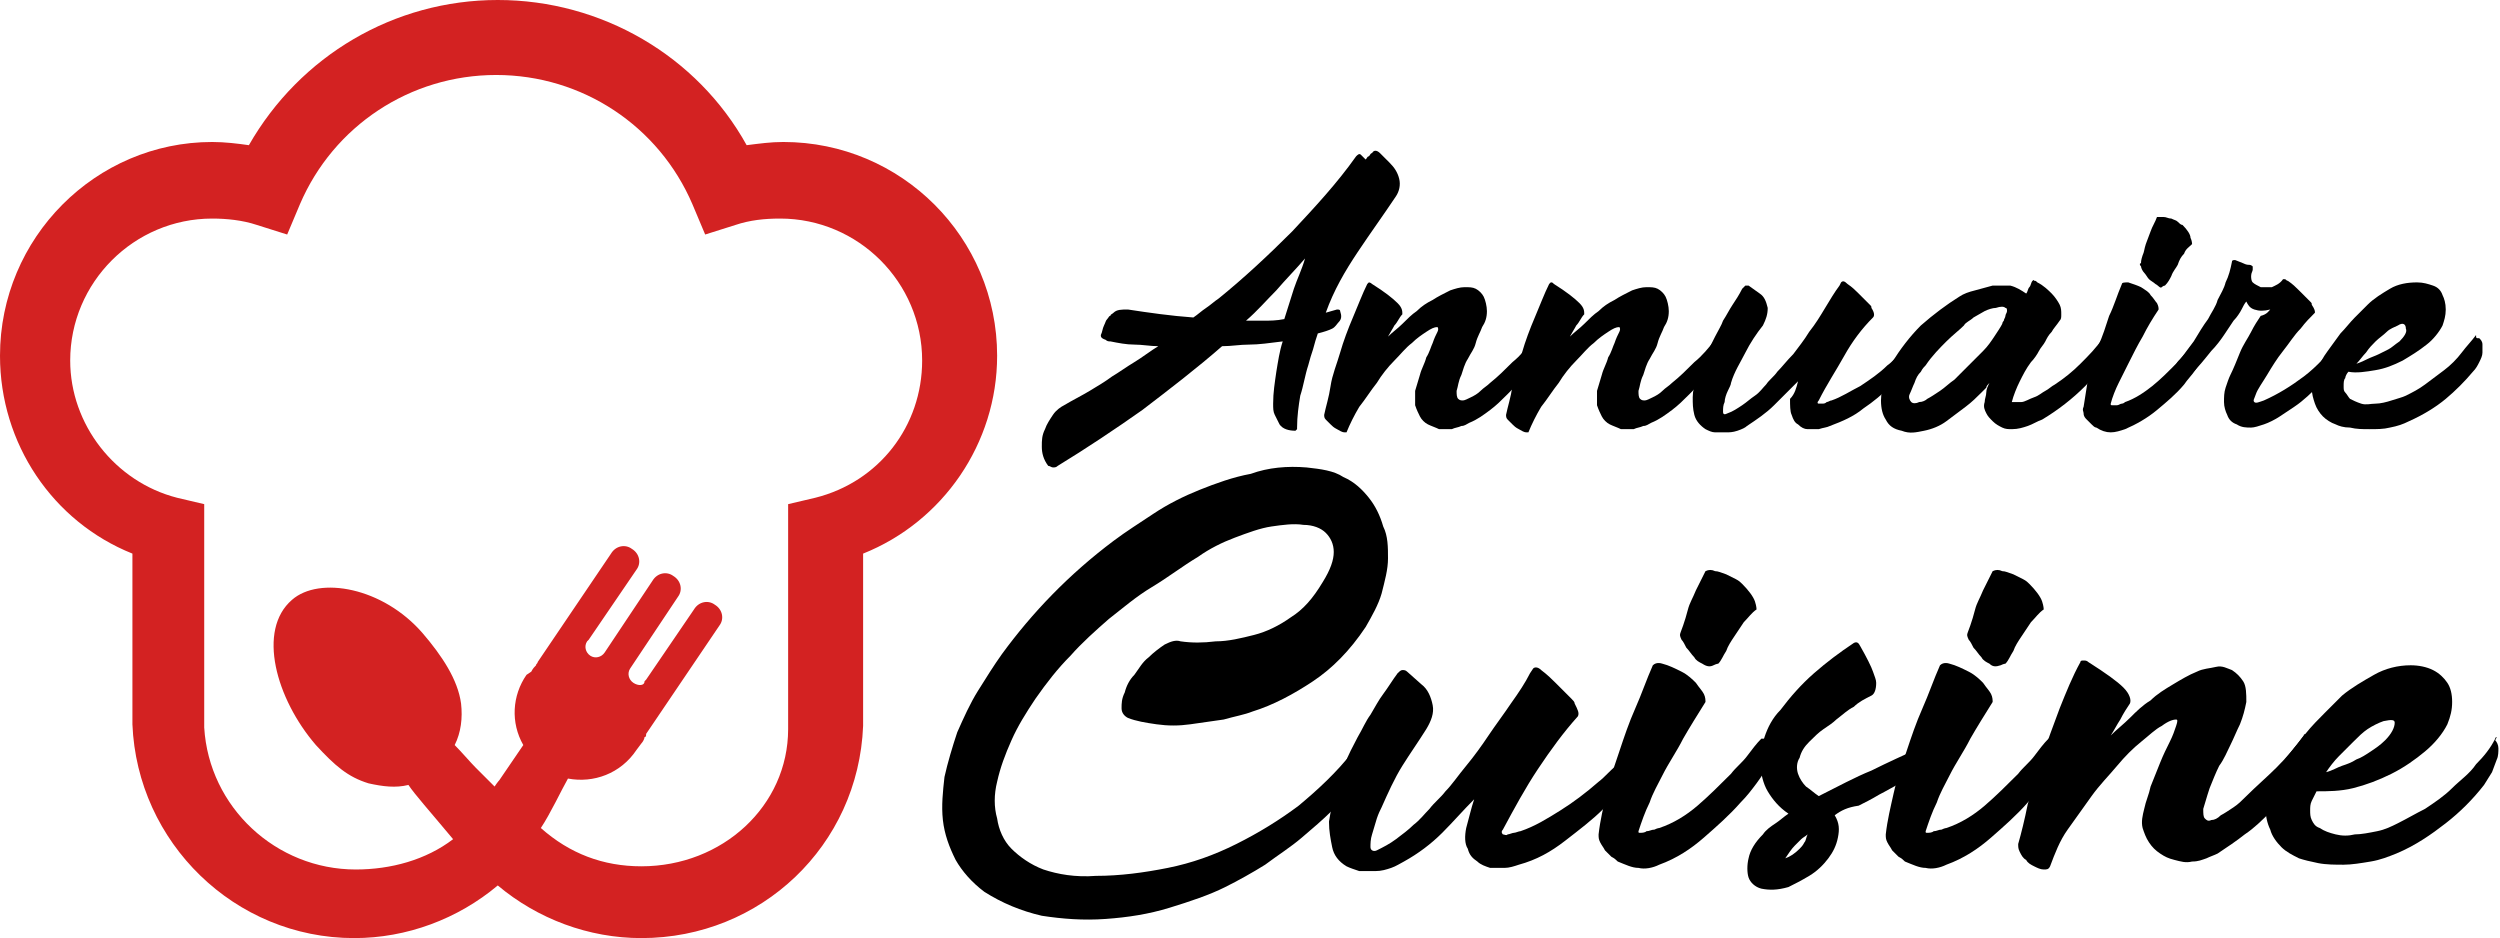
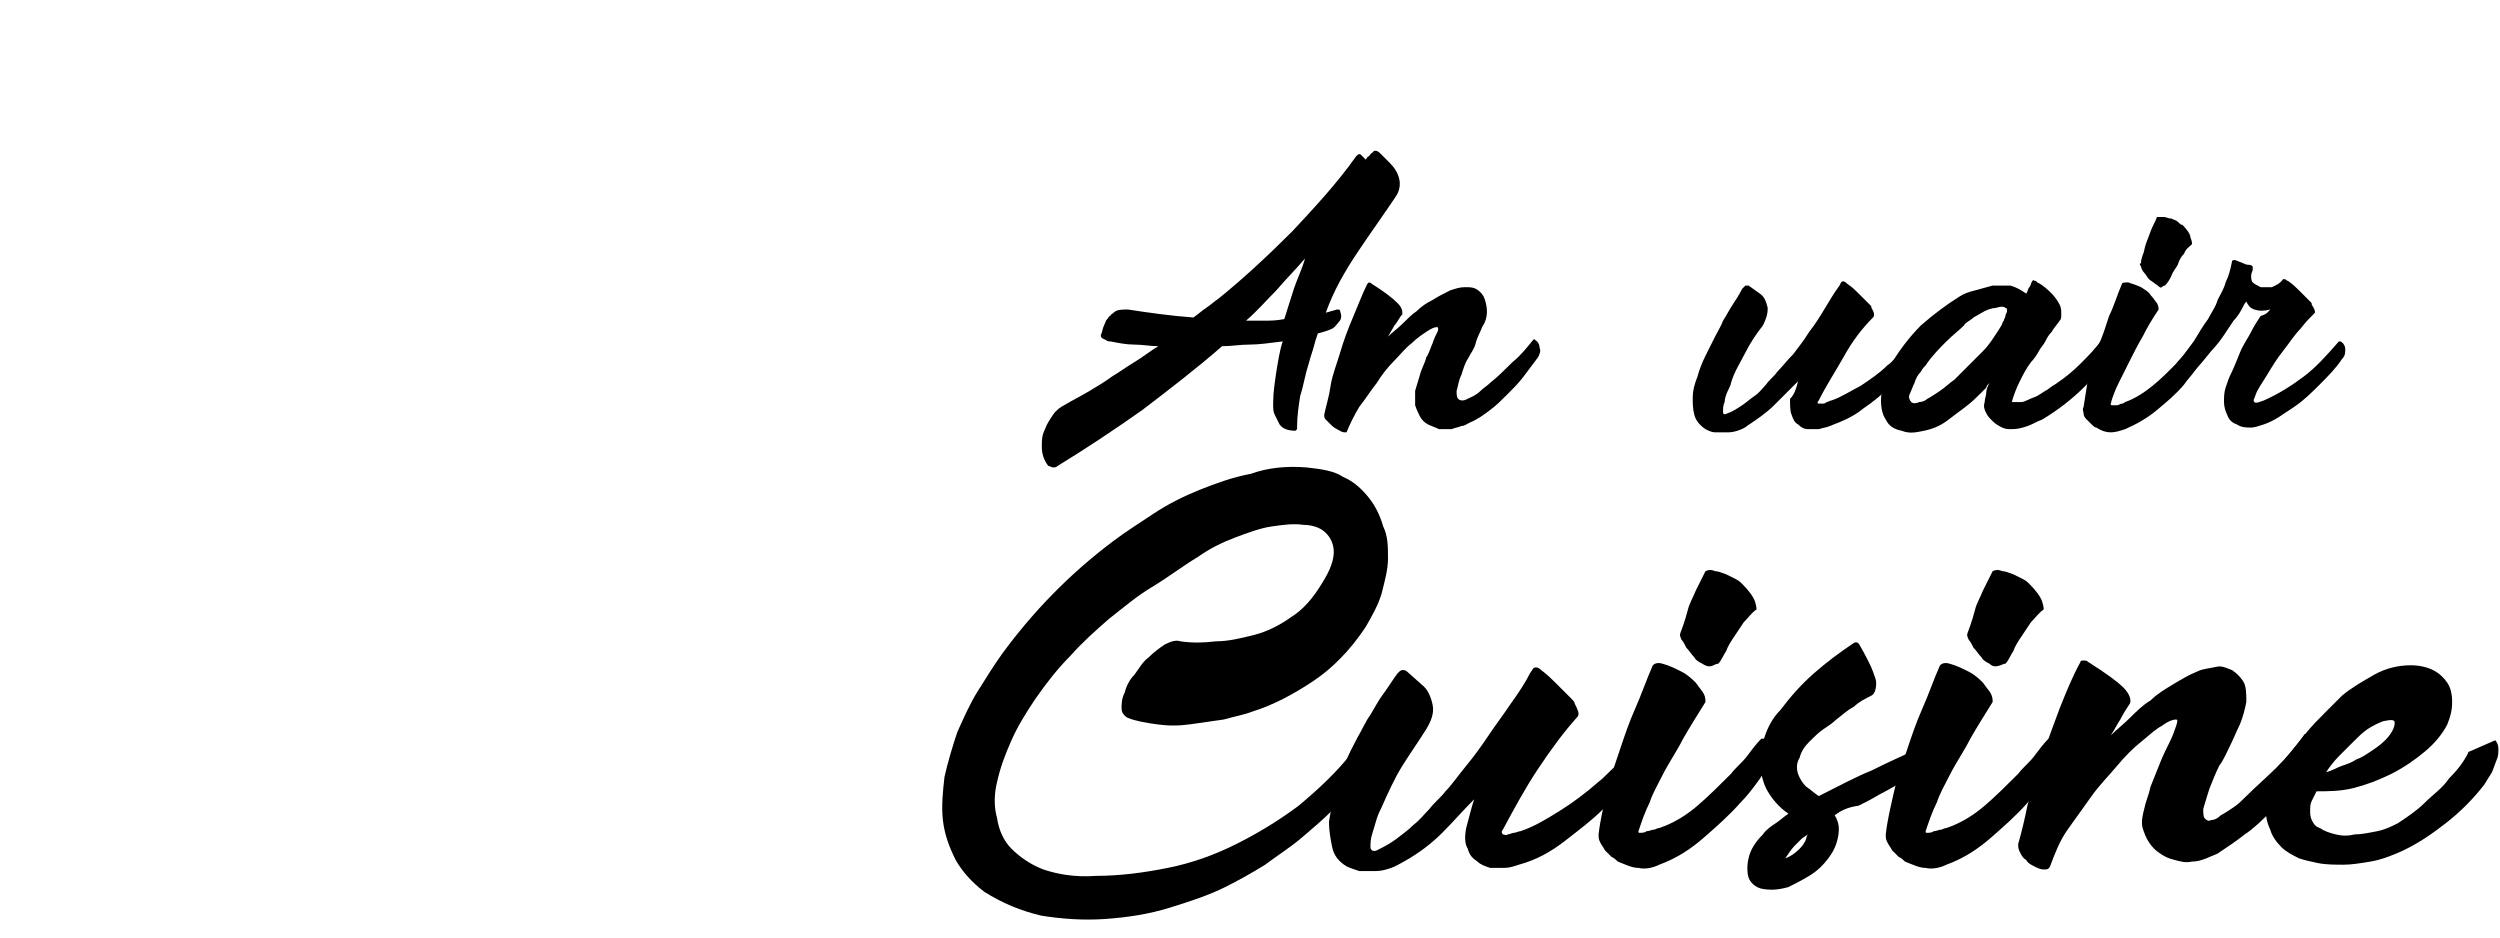
<svg xmlns="http://www.w3.org/2000/svg" version="1.1" id="Layer_1" x="0px" y="0px" width="156.7px" height="58.8px" viewBox="0 0 156.7 58.8" style="enable-background:new 0 0 156.7 58.8;" xml:space="preserve">
  <style type="text/css">
	.st0{fill:#D32222;}
</style>
  <g>
    <path d="M81.9,29.3c0.9,0.1,1.7,0.2,2.3,0.6c0.7,0.3,1.2,0.8,1.6,1.3c0.4,0.5,0.7,1.1,0.9,1.8C87,33.6,87,34.3,87,35   c0,0.7-0.2,1.4-0.4,2.2c-0.2,0.7-0.6,1.4-1,2.1c-1,1.5-2.1,2.6-3.3,3.4c-1.2,0.8-2.5,1.5-3.8,1.9c-0.5,0.2-1.1,0.3-1.8,0.5   c-0.7,0.1-1.4,0.2-2.1,0.3c-0.7,0.1-1.4,0.1-2.1,0s-1.3-0.2-1.8-0.4c-0.2-0.1-0.4-0.3-0.4-0.6c0-0.3,0-0.6,0.2-1   c0.1-0.4,0.3-0.8,0.6-1.1c0.3-0.4,0.5-0.8,0.9-1.1c0.3-0.3,0.7-0.6,1-0.8c0.4-0.2,0.7-0.3,1-0.2c0.7,0.1,1.4,0.1,2.2,0   c0.8,0,1.6-0.2,2.4-0.4c0.8-0.2,1.6-0.6,2.3-1.1c0.8-0.5,1.4-1.2,2-2.2c0.5-0.8,0.7-1.4,0.7-1.9c0-0.5-0.2-0.9-0.5-1.2   c-0.3-0.3-0.8-0.5-1.4-0.5c-0.6-0.1-1.3,0-2,0.1c-0.7,0.1-1.5,0.4-2.3,0.7c-0.8,0.3-1.6,0.7-2.3,1.2c-1,0.6-1.9,1.3-2.9,1.9   s-1.8,1.3-2.7,2c-0.8,0.7-1.7,1.5-2.4,2.3c-0.8,0.8-1.5,1.7-2.2,2.7c-0.6,0.9-1.1,1.7-1.5,2.6c-0.4,0.9-0.7,1.7-0.9,2.6   c-0.2,0.8-0.2,1.6,0,2.3c0.1,0.7,0.4,1.4,0.9,1.9c0.5,0.5,1.2,1,2,1.3c0.9,0.3,2,0.5,3.3,0.4c1.5,0,3-0.2,4.5-0.5   c1.5-0.3,2.9-0.8,4.3-1.5c1.4-0.7,2.7-1.5,3.9-2.4c1.2-1,2.4-2.1,3.4-3.4c0.1-0.2,0.3-0.3,0.4-0.4c0.2-0.1,0.3-0.1,0.3,0   c0.1,0.2,0.2,0.3,0.2,0.5c0,0.2,0,0.4-0.1,0.7c-0.1,0.2-0.2,0.5-0.3,0.7c-0.1,0.2-0.3,0.4-0.4,0.6c-0.4,0.5-0.8,1-1.4,1.6   c-0.6,0.6-1.2,1.1-1.9,1.7c-0.7,0.6-1.5,1.1-2.3,1.7c-0.8,0.5-1.7,1-2.5,1.4c-1,0.5-2.2,0.9-3.5,1.3c-1.3,0.4-2.6,0.6-4,0.7   c-1.4,0.1-2.7,0-4-0.2c-1.3-0.3-2.5-0.8-3.6-1.5c-0.8-0.6-1.4-1.3-1.8-2c-0.4-0.8-0.7-1.6-0.8-2.5c-0.1-0.9,0-1.8,0.1-2.7   c0.2-0.9,0.5-1.9,0.8-2.8c0.4-0.9,0.8-1.8,1.3-2.6s1-1.6,1.5-2.3c1.9-2.6,4.2-5,7-7.1c0.8-0.6,1.6-1.1,2.5-1.7   c0.9-0.6,1.9-1.1,2.9-1.5c1-0.4,2.1-0.8,3.2-1C79.5,29.3,80.7,29.2,81.9,29.3z" />
    <path d="M92.4,50.1c-0.7,0.7-1.3,1.4-2,2.1c-0.7,0.7-1.5,1.3-2.4,1.8c-0.2,0.1-0.5,0.3-0.8,0.4c-0.3,0.1-0.6,0.2-1,0.2   c-0.3,0-0.7,0-1,0c-0.3-0.1-0.6-0.2-0.8-0.3c-0.5-0.3-0.8-0.7-0.9-1.2c-0.1-0.5-0.2-1-0.2-1.6c0.1-0.6,0.2-1.2,0.4-1.8   c0.2-0.6,0.4-1.2,0.6-1.8c0.2-0.6,0.5-1.1,0.8-1.7c0.3-0.5,0.5-1,0.8-1.4c0.3-0.5,0.5-0.9,0.8-1.3c0.3-0.4,0.6-0.9,0.9-1.3   c0.1-0.1,0.2-0.2,0.3-0.2c0.1,0,0.2,0,0.3,0.1l0.9,0.8c0.4,0.3,0.6,0.8,0.7,1.3c0.1,0.5-0.1,1-0.4,1.5c-0.5,0.8-1,1.5-1.5,2.3   c-0.5,0.8-0.9,1.7-1.3,2.6c-0.1,0.2-0.2,0.4-0.3,0.7c-0.1,0.3-0.2,0.7-0.3,1c-0.1,0.3-0.1,0.6-0.1,0.8c0,0.2,0.2,0.3,0.4,0.2   c0.4-0.2,0.8-0.4,1.2-0.7c0.4-0.3,0.8-0.6,1.1-0.9c0.4-0.3,0.7-0.7,1-1c0.3-0.4,0.7-0.7,1-1.1c0.4-0.4,0.8-1,1.3-1.6   c0.5-0.6,1-1.3,1.4-1.9s1-1.4,1.4-2c0.5-0.7,0.9-1.3,1.2-1.9l0.2-0.3c0.1-0.1,0.3-0.1,0.5,0.1c0.4,0.3,0.7,0.6,0.9,0.8   c0.2,0.2,0.4,0.4,0.6,0.6c0.2,0.2,0.3,0.3,0.4,0.4c0.1,0.1,0.2,0.2,0.2,0.3c0.2,0.4,0.3,0.6,0.2,0.8c-0.9,1-1.7,2.1-2.5,3.3   s-1.5,2.5-2.2,3.8c-0.1,0.1-0.1,0.2,0,0.3c0.1,0,0.2,0.1,0.3,0c0.1,0,0.3-0.1,0.4-0.1s0.3-0.1,0.4-0.1c0.9-0.3,1.7-0.8,2.5-1.3   c0.8-0.5,1.6-1.1,2.4-1.8c0.4-0.3,0.7-0.7,1.1-1c0.3-0.4,0.7-0.7,0.9-1.1c0.1-0.1,0.1-0.1,0.2,0c0.2,0.2,0.4,0.4,0.4,0.7   c0,0.1,0,0.3,0,0.4c0,0.2-0.1,0.3-0.2,0.4c-0.3,0.4-0.6,0.8-1,1.2c-0.3,0.4-0.7,0.7-1.1,1.1c-0.7,0.7-1.5,1.3-2.4,2   c-0.9,0.7-1.8,1.2-2.9,1.5c-0.3,0.1-0.6,0.2-0.9,0.2s-0.6,0-0.9,0c-0.3-0.1-0.6-0.2-0.8-0.4c-0.3-0.2-0.5-0.4-0.6-0.8   c-0.2-0.3-0.2-0.8-0.1-1.3C92.1,51.2,92.2,50.7,92.4,50.1z" />
    <path d="M110.7,46.3c0.3,0.2,0.5,0.4,0.5,0.7c0,0.3,0,0.6-0.2,0.8c-0.3,0.4-0.6,0.9-0.9,1.3c-0.3,0.4-0.6,0.8-1,1.2   c-0.7,0.8-1.5,1.5-2.3,2.2c-0.8,0.7-1.7,1.3-2.8,1.7c-0.4,0.2-0.9,0.3-1.3,0.2c-0.4,0-0.8-0.2-1.3-0.4c-0.1-0.1-0.2-0.2-0.4-0.3   c-0.1-0.1-0.3-0.3-0.4-0.4c-0.1-0.2-0.2-0.3-0.3-0.5c-0.1-0.2-0.1-0.3-0.1-0.5c0.1-0.9,0.3-1.7,0.5-2.6s0.5-1.7,0.8-2.6   c0.3-0.9,0.6-1.8,1-2.7c0.4-0.9,0.7-1.8,1.1-2.7c0.1-0.1,0.3-0.2,0.6-0.1c0.4,0.1,0.8,0.3,1.2,0.5c0.4,0.2,0.7,0.5,0.9,0.7   c0.2,0.3,0.4,0.5,0.5,0.7c0.1,0.2,0.1,0.4,0.1,0.5c-0.5,0.8-1,1.6-1.4,2.3c-0.4,0.8-0.9,1.5-1.3,2.3c-0.3,0.6-0.6,1.1-0.8,1.7   c-0.3,0.6-0.5,1.2-0.7,1.8c0,0.1,0,0.1,0.1,0.1c0.1,0,0.3,0,0.4-0.1c0.2,0,0.3-0.1,0.5-0.1c0.2-0.1,0.3-0.1,0.3-0.1   c0.9-0.3,1.7-0.8,2.4-1.4c0.7-0.6,1.4-1.3,2.1-2c0.3-0.4,0.7-0.7,1-1.1c0.3-0.4,0.6-0.8,0.9-1.1C110.6,46.3,110.7,46.3,110.7,46.3z    M106.7,41.6c-0.2-0.1-0.4-0.2-0.5-0.4c-0.2-0.2-0.3-0.4-0.5-0.6c-0.1-0.2-0.2-0.4-0.3-0.5c-0.1-0.2-0.1-0.3-0.1-0.3   c0-0.1,0.1-0.3,0.2-0.6c0.1-0.3,0.2-0.6,0.3-1c0.1-0.4,0.3-0.7,0.5-1.2c0.2-0.4,0.4-0.8,0.6-1.2c0.2-0.1,0.4-0.1,0.6,0   c0.2,0,0.4,0.1,0.7,0.2c0.2,0.1,0.4,0.2,0.6,0.3c0.2,0.1,0.3,0.2,0.4,0.3c0.4,0.4,0.7,0.8,0.8,1.1c0.1,0.3,0.1,0.5,0.1,0.5   c-0.3,0.2-0.5,0.5-0.8,0.8c-0.2,0.3-0.4,0.6-0.6,0.9c-0.2,0.3-0.4,0.6-0.5,0.9c-0.2,0.3-0.3,0.6-0.5,0.8c0,0-0.1,0-0.3,0.1   C107.2,41.8,107,41.8,106.7,41.6z" />
    <path d="M115,51.1c0.3,0.5,0.3,0.9,0.2,1.4c-0.1,0.5-0.3,0.9-0.6,1.3c-0.3,0.4-0.7,0.8-1.2,1.1c-0.5,0.3-0.9,0.5-1.3,0.7   c-0.7,0.2-1.2,0.2-1.7,0.1c-0.4-0.1-0.7-0.4-0.8-0.7c-0.1-0.3-0.1-0.8,0-1.2c0.1-0.5,0.4-1,0.9-1.5c0.2-0.3,0.5-0.5,0.8-0.7   c0.3-0.2,0.5-0.4,0.8-0.6c-0.6-0.4-1-0.9-1.3-1.4c-0.3-0.5-0.4-1.1-0.5-1.6c0-0.6,0.1-1.2,0.3-1.8c0.2-0.6,0.5-1.2,1-1.7   c0.6-0.8,1.3-1.6,2.1-2.3c0.8-0.7,1.6-1.3,2.5-1.9c0.2-0.1,0.3,0,0.4,0.2c0.4,0.7,0.7,1.3,0.8,1.6c0.1,0.3,0.2,0.5,0.2,0.7   c0,0.4-0.1,0.7-0.3,0.8c-0.4,0.2-0.8,0.4-1.1,0.7c-0.4,0.2-0.7,0.5-1.1,0.8c-0.2,0.2-0.5,0.4-0.8,0.6s-0.6,0.5-0.9,0.8   c-0.3,0.3-0.5,0.6-0.6,1c-0.2,0.3-0.2,0.7-0.1,1c0.1,0.3,0.3,0.6,0.5,0.8c0.3,0.2,0.5,0.4,0.8,0.6c1.2-0.6,2.3-1.2,3.3-1.6   c1-0.5,2.1-1,3.2-1.5c0.1,0,0.1,0,0.2,0.1c0.2,0.2,0.2,0.5,0.1,0.8c-0.1,0.3-0.2,0.6-0.5,0.7c-0.4,0.2-0.8,0.5-1.2,0.7   c-0.4,0.2-0.9,0.5-1.3,0.7c-0.5,0.3-0.9,0.5-1.3,0.7C115.8,50.6,115.4,50.8,115,51.1z M112.8,53.2c0.1-0.1,0.2-0.2,0.3-0.4   c0.1-0.1,0.1-0.3,0.2-0.5c-0.1,0.1-0.3,0.2-0.4,0.3c-0.1,0.1-0.2,0.2-0.4,0.4c-0.2,0.2-0.4,0.5-0.6,0.8   C112.2,53.7,112.5,53.5,112.8,53.2z" />
    <path d="M128.7,46.3c0.3,0.2,0.5,0.4,0.5,0.7c0,0.3,0,0.6-0.2,0.8c-0.3,0.4-0.6,0.9-0.9,1.3c-0.3,0.4-0.6,0.8-1,1.2   c-0.7,0.8-1.5,1.5-2.3,2.2c-0.8,0.7-1.7,1.3-2.8,1.7c-0.4,0.2-0.9,0.3-1.3,0.2c-0.4,0-0.8-0.2-1.3-0.4c-0.1-0.1-0.2-0.2-0.4-0.3   c-0.1-0.1-0.3-0.3-0.4-0.4c-0.1-0.2-0.2-0.3-0.3-0.5c-0.1-0.2-0.1-0.3-0.1-0.5c0.1-0.9,0.3-1.7,0.5-2.6s0.5-1.7,0.8-2.6   c0.3-0.9,0.6-1.8,1-2.7s0.7-1.8,1.1-2.7c0.1-0.1,0.3-0.2,0.6-0.1c0.4,0.1,0.8,0.3,1.2,0.5c0.4,0.2,0.7,0.5,0.9,0.7   c0.2,0.3,0.4,0.5,0.5,0.7c0.1,0.2,0.1,0.4,0.1,0.5c-0.5,0.8-1,1.6-1.4,2.3c-0.4,0.8-0.9,1.5-1.3,2.3c-0.3,0.6-0.6,1.1-0.8,1.7   c-0.3,0.6-0.5,1.2-0.7,1.8c0,0.1,0,0.1,0.1,0.1s0.3,0,0.4-0.1c0.2,0,0.3-0.1,0.5-0.1c0.2-0.1,0.3-0.1,0.3-0.1   c0.9-0.3,1.7-0.8,2.4-1.4c0.7-0.6,1.4-1.3,2.1-2c0.3-0.4,0.7-0.7,1-1.1c0.3-0.4,0.6-0.8,0.9-1.1C128.5,46.3,128.6,46.3,128.7,46.3z    M124.7,41.6c-0.2-0.1-0.4-0.2-0.5-0.4c-0.2-0.2-0.3-0.4-0.5-0.6c-0.1-0.2-0.2-0.4-0.3-0.5c-0.1-0.2-0.1-0.3-0.1-0.3   c0-0.1,0.1-0.3,0.2-0.6c0.1-0.3,0.2-0.6,0.3-1c0.1-0.4,0.3-0.7,0.5-1.2c0.2-0.4,0.4-0.8,0.6-1.2c0.2-0.1,0.4-0.1,0.6,0   c0.2,0,0.4,0.1,0.7,0.2c0.2,0.1,0.4,0.2,0.6,0.3c0.2,0.1,0.3,0.2,0.4,0.3c0.4,0.4,0.7,0.8,0.8,1.1c0.1,0.3,0.1,0.5,0.1,0.5   c-0.3,0.2-0.5,0.5-0.8,0.8c-0.2,0.3-0.4,0.6-0.6,0.9c-0.2,0.3-0.4,0.6-0.5,0.9c-0.2,0.3-0.3,0.6-0.5,0.8c0,0-0.1,0-0.3,0.1   C125.1,41.8,124.9,41.8,124.7,41.6z" />
    <path d="M128.1,54.5c-0.2,0-0.4-0.1-0.6-0.2c-0.2-0.1-0.4-0.2-0.5-0.4c-0.2-0.1-0.3-0.3-0.4-0.5c-0.1-0.2-0.1-0.3-0.1-0.5   c0.2-0.7,0.4-1.5,0.6-2.5c0.3-0.9,0.5-1.9,0.9-2.9c0.3-1,0.7-2,1.1-3.1c0.4-1,0.8-2,1.3-2.9c0-0.1,0.1-0.1,0.2-0.1s0.2,0,0.3,0.1   c1.1,0.7,1.8,1.2,2.2,1.6c0.4,0.4,0.5,0.8,0.4,1c-0.2,0.3-0.4,0.6-0.6,1c-0.2,0.3-0.4,0.7-0.6,1c0.4-0.4,0.8-0.7,1.2-1.1   s0.8-0.8,1.3-1.1c0.4-0.4,0.9-0.7,1.4-1c0.5-0.3,1-0.6,1.5-0.8c0.4-0.2,0.8-0.2,1.2-0.3s0.7,0.1,1,0.2c0.3,0.2,0.5,0.4,0.7,0.7   c0.2,0.3,0.2,0.8,0.2,1.3c-0.1,0.5-0.2,0.9-0.4,1.4c-0.2,0.4-0.4,0.9-0.6,1.3c-0.2,0.4-0.4,0.9-0.7,1.3c-0.2,0.4-0.4,0.9-0.6,1.4   c-0.2,0.6-0.3,1-0.4,1.3c0,0.3,0,0.5,0.1,0.6c0.1,0.1,0.2,0.2,0.4,0.1c0.2,0,0.4-0.1,0.6-0.3c0.2-0.1,0.5-0.3,0.8-0.5   c0.3-0.2,0.5-0.4,0.8-0.7c0.6-0.6,1.3-1.2,1.9-1.8c0.6-0.6,1.2-1.3,1.7-2c0-0.1,0.1-0.1,0.2,0c0.2,0.1,0.4,0.4,0.5,0.7   c0.1,0.3,0,0.6-0.2,0.8c-0.4,0.6-0.8,1.1-1.2,1.7c-0.4,0.6-0.9,1.1-1.4,1.6c-0.5,0.5-1,1-1.6,1.4c-0.5,0.4-1.1,0.8-1.7,1.2   c-0.2,0.1-0.5,0.2-0.7,0.3c-0.3,0.1-0.5,0.2-0.9,0.2c-0.4,0.1-0.7,0-1.1-0.1s-0.6-0.2-0.9-0.4c-0.3-0.2-0.5-0.4-0.7-0.7   c-0.2-0.3-0.3-0.6-0.4-0.9c-0.1-0.4,0-0.8,0.1-1.2c0.1-0.5,0.3-0.9,0.4-1.4c0.2-0.5,0.4-1,0.6-1.5c0.2-0.5,0.4-0.9,0.6-1.3   c0.2-0.4,0.3-0.7,0.4-1c0.1-0.3,0.1-0.4,0-0.4c-0.2,0-0.5,0.1-0.9,0.4c-0.4,0.2-0.8,0.6-1.3,1s-1,0.9-1.5,1.5   c-0.5,0.6-1.1,1.2-1.6,1.9c-0.5,0.7-1,1.4-1.5,2.1c-0.5,0.7-0.8,1.5-1.1,2.3C128.4,54.5,128.3,54.5,128.1,54.5z" />
-     <path d="M156.4,46.4c0.1,0.1,0.2,0.3,0.2,0.5c0,0.2,0,0.5-0.1,0.7c-0.1,0.3-0.2,0.5-0.3,0.8c-0.2,0.3-0.3,0.5-0.5,0.8   c-0.7,0.9-1.5,1.7-2.4,2.4c-0.9,0.7-1.9,1.4-3.1,1.9c-0.5,0.2-1,0.4-1.6,0.5c-0.6,0.1-1.2,0.2-1.7,0.2s-1.1,0-1.6-0.1   c-0.5-0.1-0.9-0.2-1.2-0.3c-0.4-0.2-0.8-0.4-1.1-0.7c-0.3-0.3-0.6-0.7-0.7-1.1c-0.2-0.4-0.3-0.9-0.3-1.4s0.1-1,0.4-1.5   c0.3-0.5,0.6-1.1,0.9-1.6c0.4-0.5,0.8-1,1.2-1.5c0.4-0.5,0.8-0.9,1.2-1.3c0.4-0.4,0.8-0.8,1.1-1.1c0.6-0.5,1.3-0.9,2-1.3   c0.7-0.4,1.5-0.6,2.3-0.6c0.5,0,1,0.1,1.4,0.3c0.4,0.2,0.7,0.5,0.9,0.8c0.2,0.3,0.3,0.7,0.3,1.2c0,0.5-0.1,0.9-0.3,1.4   c-0.3,0.6-0.8,1.2-1.4,1.7c-0.6,0.5-1.3,1-2.1,1.4c-0.8,0.4-1.6,0.7-2.4,0.9c-0.8,0.2-1.6,0.2-2.3,0.2c-0.1,0.2-0.2,0.4-0.3,0.6   c-0.1,0.2-0.1,0.4-0.1,0.6c0,0.2,0,0.4,0.1,0.6c0.1,0.2,0.2,0.4,0.5,0.5c0.3,0.2,0.6,0.3,1,0.4s0.8,0.1,1.2,0   c0.4,0,0.9-0.1,1.4-0.2c0.5-0.1,0.9-0.3,1.3-0.5c0.6-0.3,1.1-0.6,1.7-0.9c0.6-0.4,1.2-0.8,1.7-1.3c0.5-0.5,1.1-0.9,1.5-1.5   c0.5-0.5,0.9-1,1.2-1.6c0-0.1,0.1-0.1,0.1-0.1C156.4,46.4,156.4,46.4,156.4,46.4z M149.4,45.2c-0.3,0.1-0.7,0.3-1,0.5   c-0.3,0.2-0.6,0.5-0.9,0.8c-0.3,0.3-0.6,0.6-0.9,0.9c-0.3,0.3-0.6,0.7-0.8,1c0.4-0.1,0.7-0.3,1-0.4c0.3-0.1,0.6-0.2,0.9-0.4   c0.3-0.1,0.6-0.3,0.9-0.5c0.3-0.2,0.6-0.4,0.9-0.7c0.4-0.4,0.6-0.8,0.6-1.1C150.1,45.1,149.9,45.1,149.4,45.2z" />
+     <path d="M156.4,46.4c0.1,0.1,0.2,0.3,0.2,0.5c0,0.2,0,0.5-0.1,0.7c-0.1,0.3-0.2,0.5-0.3,0.8c-0.2,0.3-0.3,0.5-0.5,0.8   c-0.7,0.9-1.5,1.7-2.4,2.4c-0.9,0.7-1.9,1.4-3.1,1.9c-0.5,0.2-1,0.4-1.6,0.5c-0.6,0.1-1.2,0.2-1.7,0.2s-1.1,0-1.6-0.1   c-0.5-0.1-0.9-0.2-1.2-0.3c-0.4-0.2-0.8-0.4-1.1-0.7c-0.3-0.3-0.6-0.7-0.7-1.1c-0.2-0.4-0.3-0.9-0.3-1.4s0.1-1,0.4-1.5   c0.3-0.5,0.6-1.1,0.9-1.6c0.4-0.5,0.8-1,1.2-1.5c0.4-0.5,0.8-0.9,1.2-1.3c0.4-0.4,0.8-0.8,1.1-1.1c0.6-0.5,1.3-0.9,2-1.3   c0.7-0.4,1.5-0.6,2.3-0.6c0.5,0,1,0.1,1.4,0.3c0.4,0.2,0.7,0.5,0.9,0.8c0.2,0.3,0.3,0.7,0.3,1.2c0,0.5-0.1,0.9-0.3,1.4   c-0.3,0.6-0.8,1.2-1.4,1.7c-0.6,0.5-1.3,1-2.1,1.4c-0.8,0.4-1.6,0.7-2.4,0.9c-0.8,0.2-1.6,0.2-2.3,0.2c-0.1,0.2-0.2,0.4-0.3,0.6   c-0.1,0.2-0.1,0.4-0.1,0.6c0,0.2,0,0.4,0.1,0.6c0.1,0.2,0.2,0.4,0.5,0.5c0.3,0.2,0.6,0.3,1,0.4s0.8,0.1,1.2,0   c0.4,0,0.9-0.1,1.4-0.2c0.5-0.1,0.9-0.3,1.3-0.5c0.6-0.4,1.2-0.8,1.7-1.3c0.5-0.5,1.1-0.9,1.5-1.5   c0.5-0.5,0.9-1,1.2-1.6c0-0.1,0.1-0.1,0.1-0.1C156.4,46.4,156.4,46.4,156.4,46.4z M149.4,45.2c-0.3,0.1-0.7,0.3-1,0.5   c-0.3,0.2-0.6,0.5-0.9,0.8c-0.3,0.3-0.6,0.6-0.9,0.9c-0.3,0.3-0.6,0.7-0.8,1c0.4-0.1,0.7-0.3,1-0.4c0.3-0.1,0.6-0.2,0.9-0.4   c0.3-0.1,0.6-0.3,0.9-0.5c0.3-0.2,0.6-0.4,0.9-0.7c0.4-0.4,0.6-0.8,0.6-1.1C150.1,45.1,149.9,45.1,149.4,45.2z" />
  </g>
  <g>
    <path d="M87.1,10.2c0.3,0.3,0.5,0.6,0.6,1c0.1,0.4,0,0.8-0.2,1.1c-0.8,1.2-1.6,2.3-2.4,3.5c-0.8,1.2-1.5,2.4-2,3.8l0.7-0.2   c0.1,0,0.2,0,0.2,0.1c0.1,0.3,0.1,0.5-0.1,0.7c-0.1,0.1-0.2,0.3-0.4,0.4s-0.5,0.2-0.9,0.3c-0.1,0.3-0.2,0.6-0.3,1   c-0.1,0.3-0.2,0.6-0.3,1c-0.2,0.6-0.3,1.3-0.5,1.9c-0.1,0.6-0.2,1.3-0.2,2c0,0,0,0.1,0,0.1c0,0-0.1,0.1-0.1,0.1   c-0.4,0-0.8-0.1-1-0.4c-0.1-0.2-0.2-0.4-0.3-0.6c-0.1-0.2-0.1-0.4-0.1-0.7c0-0.7,0.1-1.3,0.2-2c0.1-0.6,0.2-1.3,0.4-1.9   c-0.8,0.1-1.5,0.2-2.1,0.2c-0.6,0-1.1,0.1-1.7,0.1c-1.6,1.4-3.3,2.7-5,4c-1.7,1.2-3.5,2.4-5.3,3.5c-0.1,0.1-0.2,0.1-0.3,0.1   c-0.1,0-0.2-0.1-0.3-0.1c-0.3-0.4-0.4-0.8-0.4-1.2c0-0.4,0-0.7,0.2-1.1c0.1-0.3,0.3-0.6,0.5-0.9c0.2-0.3,0.5-0.5,0.7-0.6   c0.5-0.3,1.1-0.6,1.6-0.9c0.5-0.3,1-0.6,1.4-0.9c0.5-0.3,0.9-0.6,1.4-0.9s1-0.7,1.5-1c-0.5,0-1-0.1-1.5-0.1c-0.5,0-1-0.1-1.5-0.2   c-0.1,0-0.2,0-0.3-0.1C69,21.2,69,21.1,69,21c0.1-0.2,0.1-0.4,0.2-0.6c0.1-0.2,0.1-0.3,0.2-0.4c0.1-0.1,0.1-0.2,0.2-0.2   c0-0.1,0.1-0.1,0.2-0.2c0.2-0.2,0.5-0.2,0.9-0.2c1.3,0.2,2.7,0.4,4.1,0.5c0.3-0.2,0.5-0.4,0.8-0.6c0.3-0.2,0.5-0.4,0.8-0.6   c1.6-1.3,3.1-2.7,4.6-4.2c1.4-1.5,2.8-3,4-4.7c0.1-0.1,0.2-0.2,0.3-0.1c0.1,0.1,0.2,0.2,0.3,0.3c0.1-0.1,0.1-0.2,0.2-0.2   c0.1-0.1,0.1-0.2,0.2-0.2c0.1-0.2,0.3-0.2,0.5,0L87.1,10.2z M78.1,20.1c0.4,0,0.8,0,1.1,0c0.4,0,0.8,0,1.3-0.1h0   c0.2-0.6,0.4-1.3,0.6-1.9c0.2-0.6,0.5-1.2,0.7-1.9c-0.6,0.7-1.2,1.3-1.8,2C79.4,18.8,78.8,19.5,78.1,20.1z" />
    <path d="M84.3,27.1c-0.2,0-0.3-0.1-0.5-0.2c-0.2-0.1-0.3-0.2-0.4-0.3c-0.1-0.1-0.2-0.2-0.3-0.3s-0.1-0.2-0.1-0.3   c0.1-0.5,0.3-1.1,0.4-1.8s0.4-1.4,0.6-2.1c0.2-0.7,0.5-1.5,0.8-2.2c0.3-0.7,0.6-1.5,0.9-2.1c0,0,0.1-0.1,0.1-0.1s0.1,0,0.2,0.1   c0.8,0.5,1.3,0.9,1.6,1.2c0.3,0.3,0.3,0.5,0.3,0.7c-0.2,0.2-0.3,0.5-0.5,0.7c-0.1,0.2-0.3,0.5-0.4,0.7c0.3-0.3,0.6-0.5,0.9-0.8   c0.3-0.3,0.6-0.6,0.9-0.8c0.3-0.3,0.6-0.5,1-0.7c0.3-0.2,0.7-0.4,1.1-0.6c0.3-0.1,0.6-0.2,0.9-0.2c0.3,0,0.5,0,0.7,0.1   c0.2,0.1,0.4,0.3,0.5,0.5c0.1,0.2,0.2,0.6,0.2,0.9c0,0.4-0.1,0.7-0.3,1c-0.1,0.3-0.3,0.6-0.4,1s-0.3,0.6-0.5,1   c-0.2,0.3-0.3,0.7-0.4,1c-0.2,0.4-0.2,0.7-0.3,1c0,0.2,0,0.4,0.1,0.5c0.1,0.1,0.2,0.1,0.3,0.1c0.1,0,0.3-0.1,0.5-0.2   c0.2-0.1,0.4-0.2,0.6-0.4c0.2-0.2,0.4-0.3,0.6-0.5c0.5-0.4,0.9-0.8,1.4-1.3c0.5-0.4,0.9-0.9,1.3-1.4c0,0,0.1-0.1,0.1,0   c0.2,0.1,0.3,0.3,0.3,0.5c0.1,0.2,0,0.4-0.1,0.6c-0.3,0.4-0.6,0.8-0.9,1.2c-0.3,0.4-0.7,0.8-1,1.1c-0.4,0.4-0.7,0.7-1.1,1   c-0.4,0.3-0.8,0.6-1.3,0.8c-0.2,0.1-0.3,0.2-0.5,0.2c-0.2,0.1-0.4,0.1-0.6,0.2c-0.3,0-0.5,0-0.8,0c-0.2-0.1-0.5-0.2-0.7-0.3   c-0.2-0.1-0.4-0.3-0.5-0.5c-0.1-0.2-0.2-0.4-0.3-0.7c0-0.3,0-0.5,0-0.9c0.1-0.3,0.2-0.7,0.3-1c0.1-0.4,0.3-0.7,0.4-1.1   c0.2-0.3,0.3-0.7,0.4-0.9c0.1-0.3,0.2-0.5,0.3-0.7c0.1-0.2,0-0.3,0-0.3c-0.2,0-0.4,0.1-0.7,0.3c-0.3,0.2-0.6,0.4-0.9,0.7   c-0.4,0.3-0.7,0.7-1.1,1.1c-0.4,0.4-0.8,0.9-1.1,1.4c-0.4,0.5-0.7,1-1.1,1.5c-0.3,0.5-0.6,1.1-0.8,1.6   C84.5,27.1,84.4,27.1,84.3,27.1z" />
-     <path d="M95.7,27.1c-0.2,0-0.3-0.1-0.5-0.2c-0.2-0.1-0.3-0.2-0.4-0.3c-0.1-0.1-0.2-0.2-0.3-0.3s-0.1-0.2-0.1-0.3   c0.1-0.5,0.3-1.1,0.4-1.8s0.4-1.4,0.6-2.1c0.2-0.7,0.5-1.5,0.8-2.2c0.3-0.7,0.6-1.5,0.9-2.1c0,0,0.1-0.1,0.1-0.1   c0.1,0,0.1,0,0.2,0.1c0.8,0.5,1.3,0.9,1.6,1.2c0.3,0.3,0.3,0.5,0.3,0.7c-0.2,0.2-0.3,0.5-0.5,0.7c-0.1,0.2-0.3,0.5-0.4,0.7   c0.3-0.3,0.6-0.5,0.9-0.8c0.3-0.3,0.6-0.6,0.9-0.8c0.3-0.3,0.6-0.5,1-0.7c0.3-0.2,0.7-0.4,1.1-0.6c0.3-0.1,0.6-0.2,0.9-0.2   c0.3,0,0.5,0,0.7,0.1c0.2,0.1,0.4,0.3,0.5,0.5c0.1,0.2,0.2,0.6,0.2,0.9c0,0.4-0.1,0.7-0.3,1c-0.1,0.3-0.3,0.6-0.4,1s-0.3,0.6-0.5,1   c-0.2,0.3-0.3,0.7-0.4,1c-0.2,0.4-0.2,0.7-0.3,1c0,0.2,0,0.4,0.1,0.5c0.1,0.1,0.2,0.1,0.3,0.1c0.1,0,0.3-0.1,0.5-0.2   c0.2-0.1,0.4-0.2,0.6-0.4c0.2-0.2,0.4-0.3,0.6-0.5c0.5-0.4,0.9-0.8,1.4-1.3c0.5-0.4,0.9-0.9,1.3-1.4c0,0,0.1-0.1,0.1,0   c0.2,0.1,0.3,0.3,0.3,0.5c0.1,0.2,0,0.4-0.1,0.6c-0.3,0.4-0.6,0.8-0.9,1.2c-0.3,0.4-0.7,0.8-1,1.1c-0.4,0.4-0.7,0.7-1.1,1   c-0.4,0.3-0.8,0.6-1.3,0.8c-0.2,0.1-0.3,0.2-0.5,0.2c-0.2,0.1-0.4,0.1-0.6,0.2c-0.3,0-0.5,0-0.8,0c-0.2-0.1-0.5-0.2-0.7-0.3   c-0.2-0.1-0.4-0.3-0.5-0.5c-0.1-0.2-0.2-0.4-0.3-0.7c0-0.3,0-0.5,0-0.9c0.1-0.3,0.2-0.7,0.3-1c0.1-0.4,0.3-0.7,0.4-1.1   c0.2-0.3,0.3-0.7,0.4-0.9c0.1-0.3,0.2-0.5,0.3-0.7c0.1-0.2,0-0.3,0-0.3c-0.2,0-0.4,0.1-0.7,0.3c-0.3,0.2-0.6,0.4-0.9,0.7   c-0.4,0.3-0.7,0.7-1.1,1.1c-0.4,0.4-0.8,0.9-1.1,1.4c-0.4,0.5-0.7,1-1.1,1.5c-0.3,0.5-0.6,1.1-0.8,1.6   C95.9,27.1,95.8,27.1,95.7,27.1z" />
    <path d="M112.7,23.9c-0.5,0.5-1,1-1.5,1.5c-0.5,0.5-1.1,0.9-1.7,1.3c-0.1,0.1-0.3,0.2-0.6,0.3s-0.5,0.1-0.7,0.1c-0.2,0-0.5,0-0.7,0   c-0.2,0-0.4-0.1-0.6-0.2c-0.3-0.2-0.6-0.5-0.7-0.9c-0.1-0.4-0.1-0.7-0.1-1.1c0-0.4,0.1-0.8,0.3-1.3c0.1-0.4,0.3-0.9,0.5-1.3   c0.2-0.4,0.4-0.8,0.6-1.2c0.2-0.4,0.4-0.7,0.5-1c0.2-0.3,0.4-0.7,0.6-1c0.2-0.3,0.4-0.6,0.6-1c0.1-0.1,0.1-0.1,0.2-0.2   c0.1,0,0.2,0,0.2,0l0.7,0.5c0.3,0.2,0.4,0.5,0.5,0.9c0,0.4-0.1,0.7-0.3,1.1c-0.4,0.5-0.8,1.1-1.1,1.7c-0.3,0.6-0.7,1.2-0.9,1.9   c0,0.1-0.1,0.3-0.2,0.5c-0.1,0.2-0.2,0.5-0.2,0.7c-0.1,0.2-0.1,0.4-0.1,0.6c0,0.2,0.1,0.2,0.3,0.1c0.3-0.1,0.6-0.3,0.9-0.5   c0.3-0.2,0.5-0.4,0.8-0.6c0.3-0.2,0.5-0.5,0.7-0.7c0.2-0.3,0.5-0.5,0.7-0.8c0.3-0.3,0.6-0.7,1-1.1c0.3-0.4,0.7-0.9,1-1.4   c0.4-0.5,0.7-1,1-1.5c0.3-0.5,0.6-1,0.9-1.4l0.1-0.2c0.1-0.1,0.2-0.1,0.4,0.1c0.3,0.2,0.5,0.4,0.7,0.6c0.2,0.2,0.3,0.3,0.4,0.4   c0.1,0.1,0.2,0.2,0.3,0.3c0.1,0.1,0.1,0.1,0.1,0.2c0.2,0.3,0.2,0.5,0.1,0.6c-0.7,0.7-1.3,1.5-1.8,2.4s-1.1,1.8-1.6,2.8   c-0.1,0.1-0.1,0.2,0,0.2c0.1,0,0.1,0,0.2,0c0.1,0,0.2,0,0.3-0.1c0.1,0,0.2-0.1,0.3-0.1c0.6-0.2,1.2-0.6,1.8-0.9   c0.6-0.4,1.2-0.8,1.7-1.3c0.3-0.2,0.5-0.5,0.8-0.7c0.2-0.3,0.5-0.5,0.7-0.8c0,0,0.1,0,0.1,0c0.2,0.1,0.3,0.3,0.3,0.5   c0,0.1,0,0.2,0,0.3c0,0.1-0.1,0.2-0.2,0.3c-0.2,0.3-0.5,0.6-0.7,0.9c-0.2,0.3-0.5,0.5-0.8,0.8c-0.5,0.5-1.1,1-1.7,1.4   c-0.6,0.5-1.3,0.8-2.1,1.1c-0.2,0.1-0.4,0.1-0.7,0.2c-0.2,0-0.5,0-0.7,0c-0.2,0-0.4-0.1-0.6-0.3c-0.2-0.1-0.3-0.3-0.4-0.6   c-0.1-0.2-0.1-0.6-0.1-1C112.5,24.7,112.6,24.3,112.7,23.9z" />
    <path d="M132.2,21.4c0.2,0.1,0.2,0.3,0.2,0.5c0,0.2-0.1,0.4-0.2,0.6c-0.5,0.6-1,1.2-1.5,1.7c-0.8,0.8-1.7,1.5-2.7,2.1   c-0.3,0.1-0.6,0.3-0.9,0.4c-0.3,0.1-0.6,0.2-1,0.2c-0.2,0-0.4,0-0.6-0.1c-0.2-0.1-0.4-0.2-0.6-0.4c-0.2-0.2-0.3-0.3-0.4-0.5   c-0.1-0.2-0.2-0.4-0.1-0.7c0-0.2,0.1-0.4,0.1-0.6c0-0.2,0.1-0.4,0.2-0.6c-0.1,0.1-0.2,0.2-0.2,0.3c-0.1,0.1-0.2,0.2-0.3,0.3   c-0.3,0.3-0.6,0.6-1,0.9c-0.4,0.3-0.8,0.6-1.2,0.9c-0.4,0.3-0.9,0.5-1.4,0.6c-0.5,0.1-0.9,0.2-1.4,0c-0.5-0.1-0.8-0.3-1-0.7   c-0.2-0.3-0.3-0.7-0.3-1.2c0-0.4,0.1-0.9,0.2-1.3c0.1-0.4,0.3-0.8,0.5-1.1c0.5-0.8,1.1-1.6,1.8-2.3c0.8-0.7,1.6-1.3,2.4-1.8   c0.3-0.2,0.6-0.3,1-0.4c0.4-0.1,0.7-0.2,1.1-0.3c0.4,0,0.7,0,1.1,0c0.4,0.1,0.7,0.3,1,0.5c0.1-0.1,0.1-0.3,0.2-0.4s0.1-0.3,0.2-0.4   c0,0,0.1-0.1,0.1,0c0.1,0,0.1,0,0.2,0.1c0.4,0.2,0.7,0.5,0.9,0.7c0.2,0.2,0.4,0.5,0.5,0.7c0.1,0.2,0.1,0.4,0.1,0.6   c0,0.2,0,0.3-0.1,0.4c-0.2,0.3-0.4,0.5-0.5,0.7c-0.2,0.2-0.3,0.4-0.4,0.6c-0.1,0.2-0.3,0.4-0.4,0.6c-0.1,0.2-0.3,0.5-0.5,0.7   c-0.3,0.4-0.5,0.8-0.7,1.2c-0.2,0.4-0.4,0.9-0.5,1.3c0.2,0,0.4,0,0.6,0s0.5-0.2,0.8-0.3c0.3-0.1,0.5-0.3,0.7-0.4   c0.2-0.1,0.4-0.3,0.6-0.4c0.6-0.4,1.1-0.8,1.6-1.3c0.5-0.5,1-1,1.4-1.6C132,21.4,132,21.4,132.2,21.4z M120.8,25   c0.2-0.1,0.5-0.3,0.8-0.5c0.3-0.2,0.6-0.5,0.9-0.7c0.3-0.3,0.6-0.6,0.9-0.9c0.3-0.3,0.6-0.6,0.9-0.9c0.3-0.3,0.5-0.6,0.7-0.9   c0.2-0.3,0.4-0.6,0.5-0.8c0-0.1,0.1-0.2,0.1-0.2c0-0.1,0.1-0.2,0.1-0.3c0-0.1,0.1-0.2,0.1-0.3s0-0.2-0.1-0.2   c-0.1-0.1-0.3-0.1-0.6,0c-0.2,0-0.5,0.1-0.7,0.2c-0.2,0.1-0.5,0.3-0.7,0.4c-0.2,0.2-0.5,0.3-0.6,0.5c-0.3,0.3-0.7,0.6-1.1,1   c-0.4,0.4-0.9,0.9-1.3,1.5c-0.1,0.1-0.2,0.2-0.3,0.4c-0.2,0.2-0.3,0.4-0.4,0.7c-0.1,0.2-0.2,0.5-0.3,0.7c-0.1,0.2,0,0.4,0.1,0.5   s0.3,0.1,0.5,0C120.5,25.2,120.7,25.1,120.8,25z" />
    <path d="M138,21.2c0.2,0.1,0.3,0.3,0.3,0.5c0,0.2,0,0.4-0.1,0.6c-0.2,0.3-0.4,0.6-0.6,0.9c-0.2,0.3-0.5,0.6-0.7,0.9   c-0.5,0.6-1.1,1.1-1.7,1.6c-0.6,0.5-1.3,0.9-2,1.2c-0.3,0.1-0.6,0.2-0.9,0.2c-0.3,0-0.6-0.1-0.9-0.3c-0.1,0-0.2-0.1-0.3-0.2   c-0.1-0.1-0.2-0.2-0.3-0.3c-0.1-0.1-0.2-0.2-0.2-0.4c0-0.1-0.1-0.2,0-0.4c0.1-0.6,0.2-1.3,0.3-1.9c0.2-0.6,0.3-1.3,0.6-1.9   s0.5-1.3,0.7-1.9c0.3-0.6,0.5-1.3,0.8-2c0-0.1,0.2-0.1,0.4-0.1c0.3,0.1,0.6,0.2,0.8,0.3c0.3,0.2,0.5,0.3,0.6,0.5   c0.2,0.2,0.3,0.4,0.4,0.5c0.1,0.2,0.1,0.3,0.1,0.4c-0.4,0.6-0.7,1.1-1,1.7c-0.3,0.5-0.6,1.1-0.9,1.7c-0.2,0.4-0.4,0.8-0.6,1.2   c-0.2,0.4-0.4,0.9-0.5,1.3c0,0.1,0,0.1,0.1,0.1s0.2,0,0.3,0c0.1,0,0.2-0.1,0.3-0.1c0.1,0,0.2-0.1,0.2-0.1c0.6-0.2,1.2-0.6,1.7-1   c0.5-0.4,1-0.9,1.5-1.4c0.2-0.3,0.5-0.5,0.7-0.8c0.2-0.3,0.4-0.5,0.6-0.8C137.9,21.1,138,21.1,138,21.2z M135.1,17.8   c-0.1-0.1-0.3-0.2-0.4-0.3s-0.2-0.3-0.3-0.4c-0.1-0.1-0.2-0.3-0.2-0.4c-0.1-0.1-0.1-0.2,0-0.2c0-0.1,0-0.2,0.1-0.5   c0.1-0.2,0.1-0.4,0.2-0.7c0.1-0.3,0.2-0.5,0.3-0.8c0.1-0.3,0.3-0.6,0.4-0.9c0.1,0,0.3,0,0.4,0c0.2,0,0.3,0.1,0.5,0.1   c0.2,0.1,0.3,0.1,0.4,0.2c0.1,0.1,0.2,0.2,0.3,0.2c0.3,0.3,0.5,0.6,0.5,0.8c0.1,0.2,0.1,0.4,0.1,0.4c-0.2,0.2-0.4,0.3-0.5,0.6   c-0.2,0.2-0.3,0.4-0.4,0.7c-0.1,0.2-0.3,0.4-0.4,0.7c-0.1,0.2-0.2,0.4-0.4,0.6c0,0-0.1,0-0.2,0.1S135.3,17.9,135.1,17.8z" />
    <path d="M142.3,19.4c-0.4,0.1-0.7,0.1-1,0c-0.3-0.1-0.4-0.3-0.5-0.5c-0.1,0.1-0.2,0.3-0.3,0.5c-0.1,0.2-0.3,0.5-0.5,0.7   c-0.2,0.3-0.4,0.6-0.6,0.9c-0.2,0.3-0.5,0.7-0.8,1c-0.4,0.5-0.8,1-1.3,1.5c-0.5,0.5-0.9,1-1.4,1.3c0,0.1-0.1,0-0.2-0.1   c0,0-0.1-0.1-0.1-0.2c0-0.1-0.1-0.2-0.1-0.3c0-0.1,0-0.2,0-0.3c0-0.1,0.1-0.2,0.2-0.3c0.3-0.3,0.6-0.7,0.9-1   c0.3-0.4,0.6-0.8,0.9-1.2c0.3-0.5,0.6-1,0.9-1.4c0.2-0.4,0.5-0.8,0.6-1.2c0.2-0.4,0.4-0.7,0.5-1.1c0.2-0.4,0.3-0.8,0.4-1.3   c0-0.1,0.1-0.1,0.2-0.1l0.5,0.2c0.2,0.1,0.3,0.1,0.4,0.1c0.1,0,0.2,0.1,0.2,0.1c0,0,0,0.1,0,0.2c0,0.1-0.1,0.2-0.1,0.4   c0,0.1,0,0.3,0.1,0.4c0.1,0.1,0.3,0.2,0.5,0.3c0.2,0,0.4,0,0.7,0c0.2-0.1,0.5-0.2,0.7-0.5c0,0,0.1,0,0.1,0c0.1,0,0.1,0.1,0.2,0.1   c0.3,0.2,0.5,0.4,0.7,0.6s0.3,0.3,0.4,0.4c0.1,0.1,0.2,0.2,0.3,0.3c0.1,0.1,0.1,0.1,0.1,0.2c0.2,0.3,0.2,0.4,0.2,0.5   c-0.3,0.3-0.6,0.6-0.9,1c-0.4,0.4-0.7,0.9-1.1,1.4c-0.4,0.5-0.7,1-1,1.5c-0.3,0.5-0.6,0.9-0.7,1.2c-0.1,0.3-0.2,0.4-0.1,0.5   s0.3,0,0.6-0.1c0.9-0.4,1.7-0.9,2.5-1.5c0.8-0.6,1.5-1.4,2.2-2.2c0,0,0.1,0,0.1,0c0.2,0.1,0.3,0.3,0.3,0.5c0,0.2,0,0.4-0.2,0.6   c-0.4,0.6-0.9,1.1-1.4,1.6c-0.5,0.5-1,1-1.6,1.4c-0.3,0.2-0.6,0.4-0.9,0.6c-0.3,0.2-0.7,0.4-1,0.5c-0.3,0.1-0.6,0.2-0.8,0.2   c-0.3,0-0.6,0-0.9-0.2c-0.3-0.1-0.5-0.3-0.6-0.6c-0.1-0.2-0.2-0.5-0.2-0.8s0-0.6,0.1-0.9c0.1-0.3,0.2-0.6,0.3-0.8   c0.2-0.4,0.4-0.9,0.6-1.4c0.2-0.5,0.5-0.9,0.7-1.3c0.2-0.4,0.4-0.7,0.6-1C142.1,19.7,142.2,19.5,142.3,19.4z" />
-     <path d="M155.4,21.2c0.1,0.1,0.2,0.2,0.2,0.4c0,0.2,0,0.3,0,0.5c0,0.2-0.1,0.4-0.2,0.6c-0.1,0.2-0.2,0.4-0.4,0.6   c-0.5,0.6-1.1,1.2-1.7,1.7c-0.6,0.5-1.4,1-2.3,1.4c-0.4,0.2-0.7,0.3-1.2,0.4c-0.4,0.1-0.8,0.1-1.3,0.1c-0.4,0-0.8,0-1.2-0.1   c-0.4,0-0.7-0.1-0.9-0.2c-0.3-0.1-0.6-0.3-0.8-0.5c-0.2-0.2-0.4-0.5-0.5-0.8s-0.2-0.6-0.2-1s0.1-0.7,0.3-1.1   c0.2-0.4,0.4-0.8,0.7-1.2c0.3-0.4,0.5-0.7,0.8-1.1c0.3-0.3,0.6-0.7,0.9-1c0.3-0.3,0.6-0.6,0.8-0.8c0.4-0.4,0.9-0.7,1.4-1   s1.1-0.4,1.7-0.4c0.4,0,0.7,0.1,1,0.2c0.3,0.1,0.5,0.3,0.6,0.6c0.1,0.2,0.2,0.5,0.2,0.9s-0.1,0.7-0.2,1c-0.2,0.4-0.6,0.9-1,1.2   c-0.5,0.4-1,0.7-1.5,1c-0.6,0.3-1.1,0.5-1.7,0.6c-0.6,0.1-1.2,0.2-1.7,0.1c-0.1,0.1-0.2,0.3-0.2,0.4c-0.1,0.1-0.1,0.3-0.1,0.5   s0,0.3,0.1,0.4c0.1,0.1,0.2,0.3,0.3,0.4c0.2,0.1,0.4,0.2,0.7,0.3s0.6,0,0.9,0c0.3,0,0.7-0.1,1-0.2c0.3-0.1,0.7-0.2,0.9-0.3   c0.4-0.2,0.8-0.4,1.2-0.7c0.4-0.3,0.8-0.6,1.2-0.9c0.4-0.3,0.8-0.7,1.1-1.1c0.3-0.4,0.6-0.7,0.9-1.1   C155.2,21.2,155.2,21.2,155.4,21.2C155.3,21.2,155.3,21.2,155.4,21.2z M150.3,20.4c-0.2,0.1-0.5,0.2-0.7,0.4   c-0.2,0.2-0.5,0.4-0.7,0.6c-0.2,0.2-0.4,0.4-0.6,0.7c-0.2,0.2-0.4,0.5-0.6,0.7c0.3-0.1,0.5-0.2,0.7-0.3c0.2-0.1,0.5-0.2,0.7-0.3   c0.2-0.1,0.4-0.2,0.6-0.3c0.2-0.1,0.4-0.3,0.7-0.5c0.3-0.3,0.5-0.6,0.4-0.8C150.8,20.3,150.6,20.2,150.3,20.4z" />
  </g>
-   <path class="st0" d="M62.5,22.3c0-7.4-6-13.4-13.4-13.4c-0.8,0-1.5,0.1-2.3,0.2C43.7,3.5,37.7,0,31.2,0c-6.5,0-12.4,3.5-15.6,9.1  c-0.7-0.1-1.5-0.2-2.3-0.2C6,8.9,0,14.9,0,22.3c0,5.5,3.3,10.4,8.3,12.4v10.7h0c0.3,7.4,6.4,13.4,13.9,13.4c3.3,0,6.5-1.2,9-3.3  c2.5,2.1,5.7,3.3,9,3.3c7.5,0,13.6-5.8,13.9-13.3l0-0.1V34.7C59.1,32.7,62.5,27.8,62.5,22.3z M40.2,54.3c-2.4,0-4.5-0.8-6.3-2.4  c0.6-0.9,1.3-2.4,1.7-3.1c1.6,0.3,3.3-0.3,4.3-1.8l0.3-0.4c0.1-0.1,0.2-0.3,0.2-0.4c0.1,0,0.1-0.1,0.1-0.2l4.6-6.8  c0.3-0.4,0.2-1-0.3-1.3c-0.4-0.3-1-0.2-1.3,0.3l-3,4.4v0l-0.1,0.1C40.4,43,40,43,39.7,42.8c-0.3-0.2-0.4-0.6-0.2-0.9l0.4-0.6  l2.6-3.9c0.3-0.4,0.2-1-0.3-1.3c-0.4-0.3-1-0.2-1.3,0.3l-2.6,3.9c0,0,0,0,0,0l-0.4,0.6c-0.2,0.3-0.6,0.4-0.9,0.2  c-0.3-0.2-0.4-0.6-0.2-0.9l0.1-0.1l3-4.4c0.3-0.4,0.2-1-0.3-1.3c-0.4-0.3-1-0.2-1.3,0.3l-4.6,6.8c0,0.1-0.1,0.1-0.1,0.2  c-0.1,0.1-0.2,0.2-0.3,0.4L33,42.3c-0.9,1.3-1,3-0.2,4.4l-1.5,2.2c0,0-0.1,0.1-0.3,0.4c-0.5-0.5-1-1-1.2-1.2c-0.3-0.3-0.9-1-1.3-1.4  c0.4-0.8,0.5-1.7,0.4-2.6c-0.2-1.5-1.2-3-2.4-4.4c-2.5-2.9-6.5-3.6-8.2-2.1c-2.2,1.9-1,6.2,1.5,9.1c1.2,1.3,2,2,3.3,2.4  c0.9,0.2,1.7,0.3,2.5,0.1c0.4,0.6,1.3,1.6,2.8,3.4c-1.7,1.3-3.9,1.9-6.1,1.9c-5,0-9.2-3.9-9.5-8.9h0v-14l-1.7-0.4  c-3.9-1-6.7-4.6-6.7-8.6c0-4.9,4-8.9,8.9-8.9c0.9,0,1.9,0.1,2.8,0.4l1.9,0.6l0.8-1.9c2.1-4.9,6.9-8.1,12.3-8.1  c5.4,0,10.2,3.2,12.3,8.1l0.8,1.9l1.9-0.6c0.9-0.3,1.8-0.4,2.8-0.4c4.9,0,8.9,4,8.9,8.9c0,4.1-2.7,7.6-6.7,8.6l-1.7,0.4v14l0,0.1  C49.4,50.5,45.3,54.3,40.2,54.3z" />
</svg>